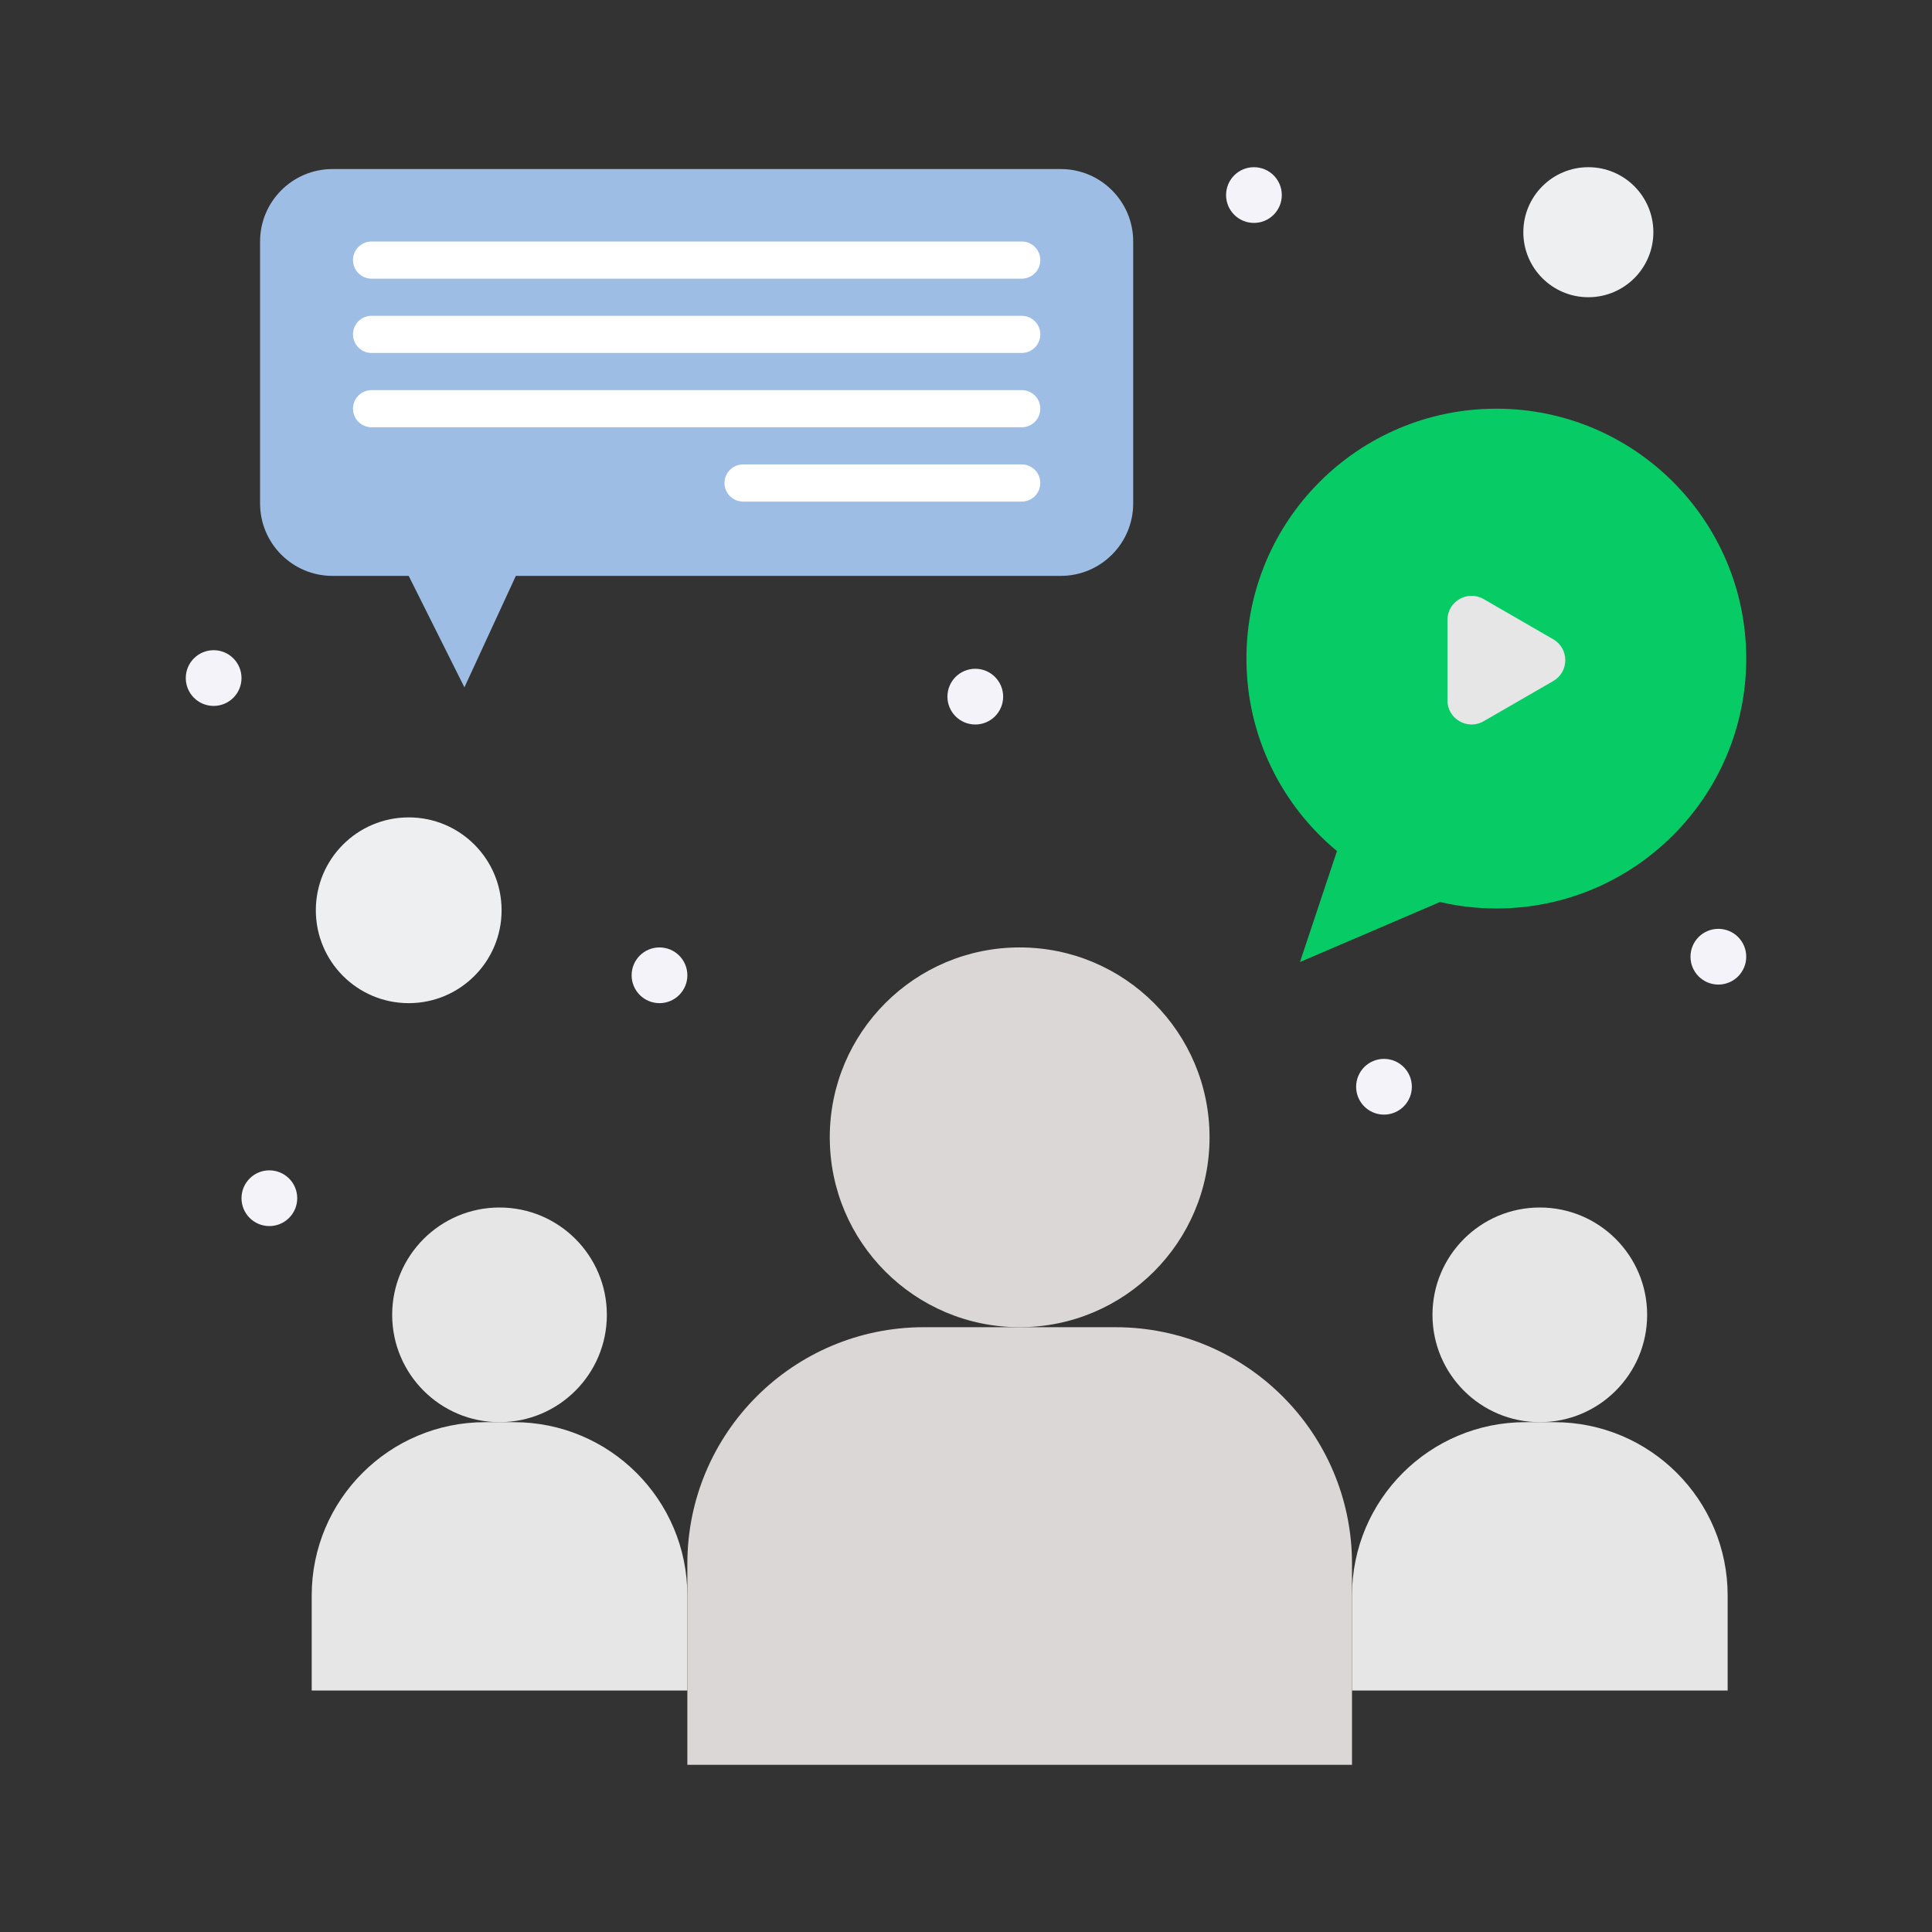
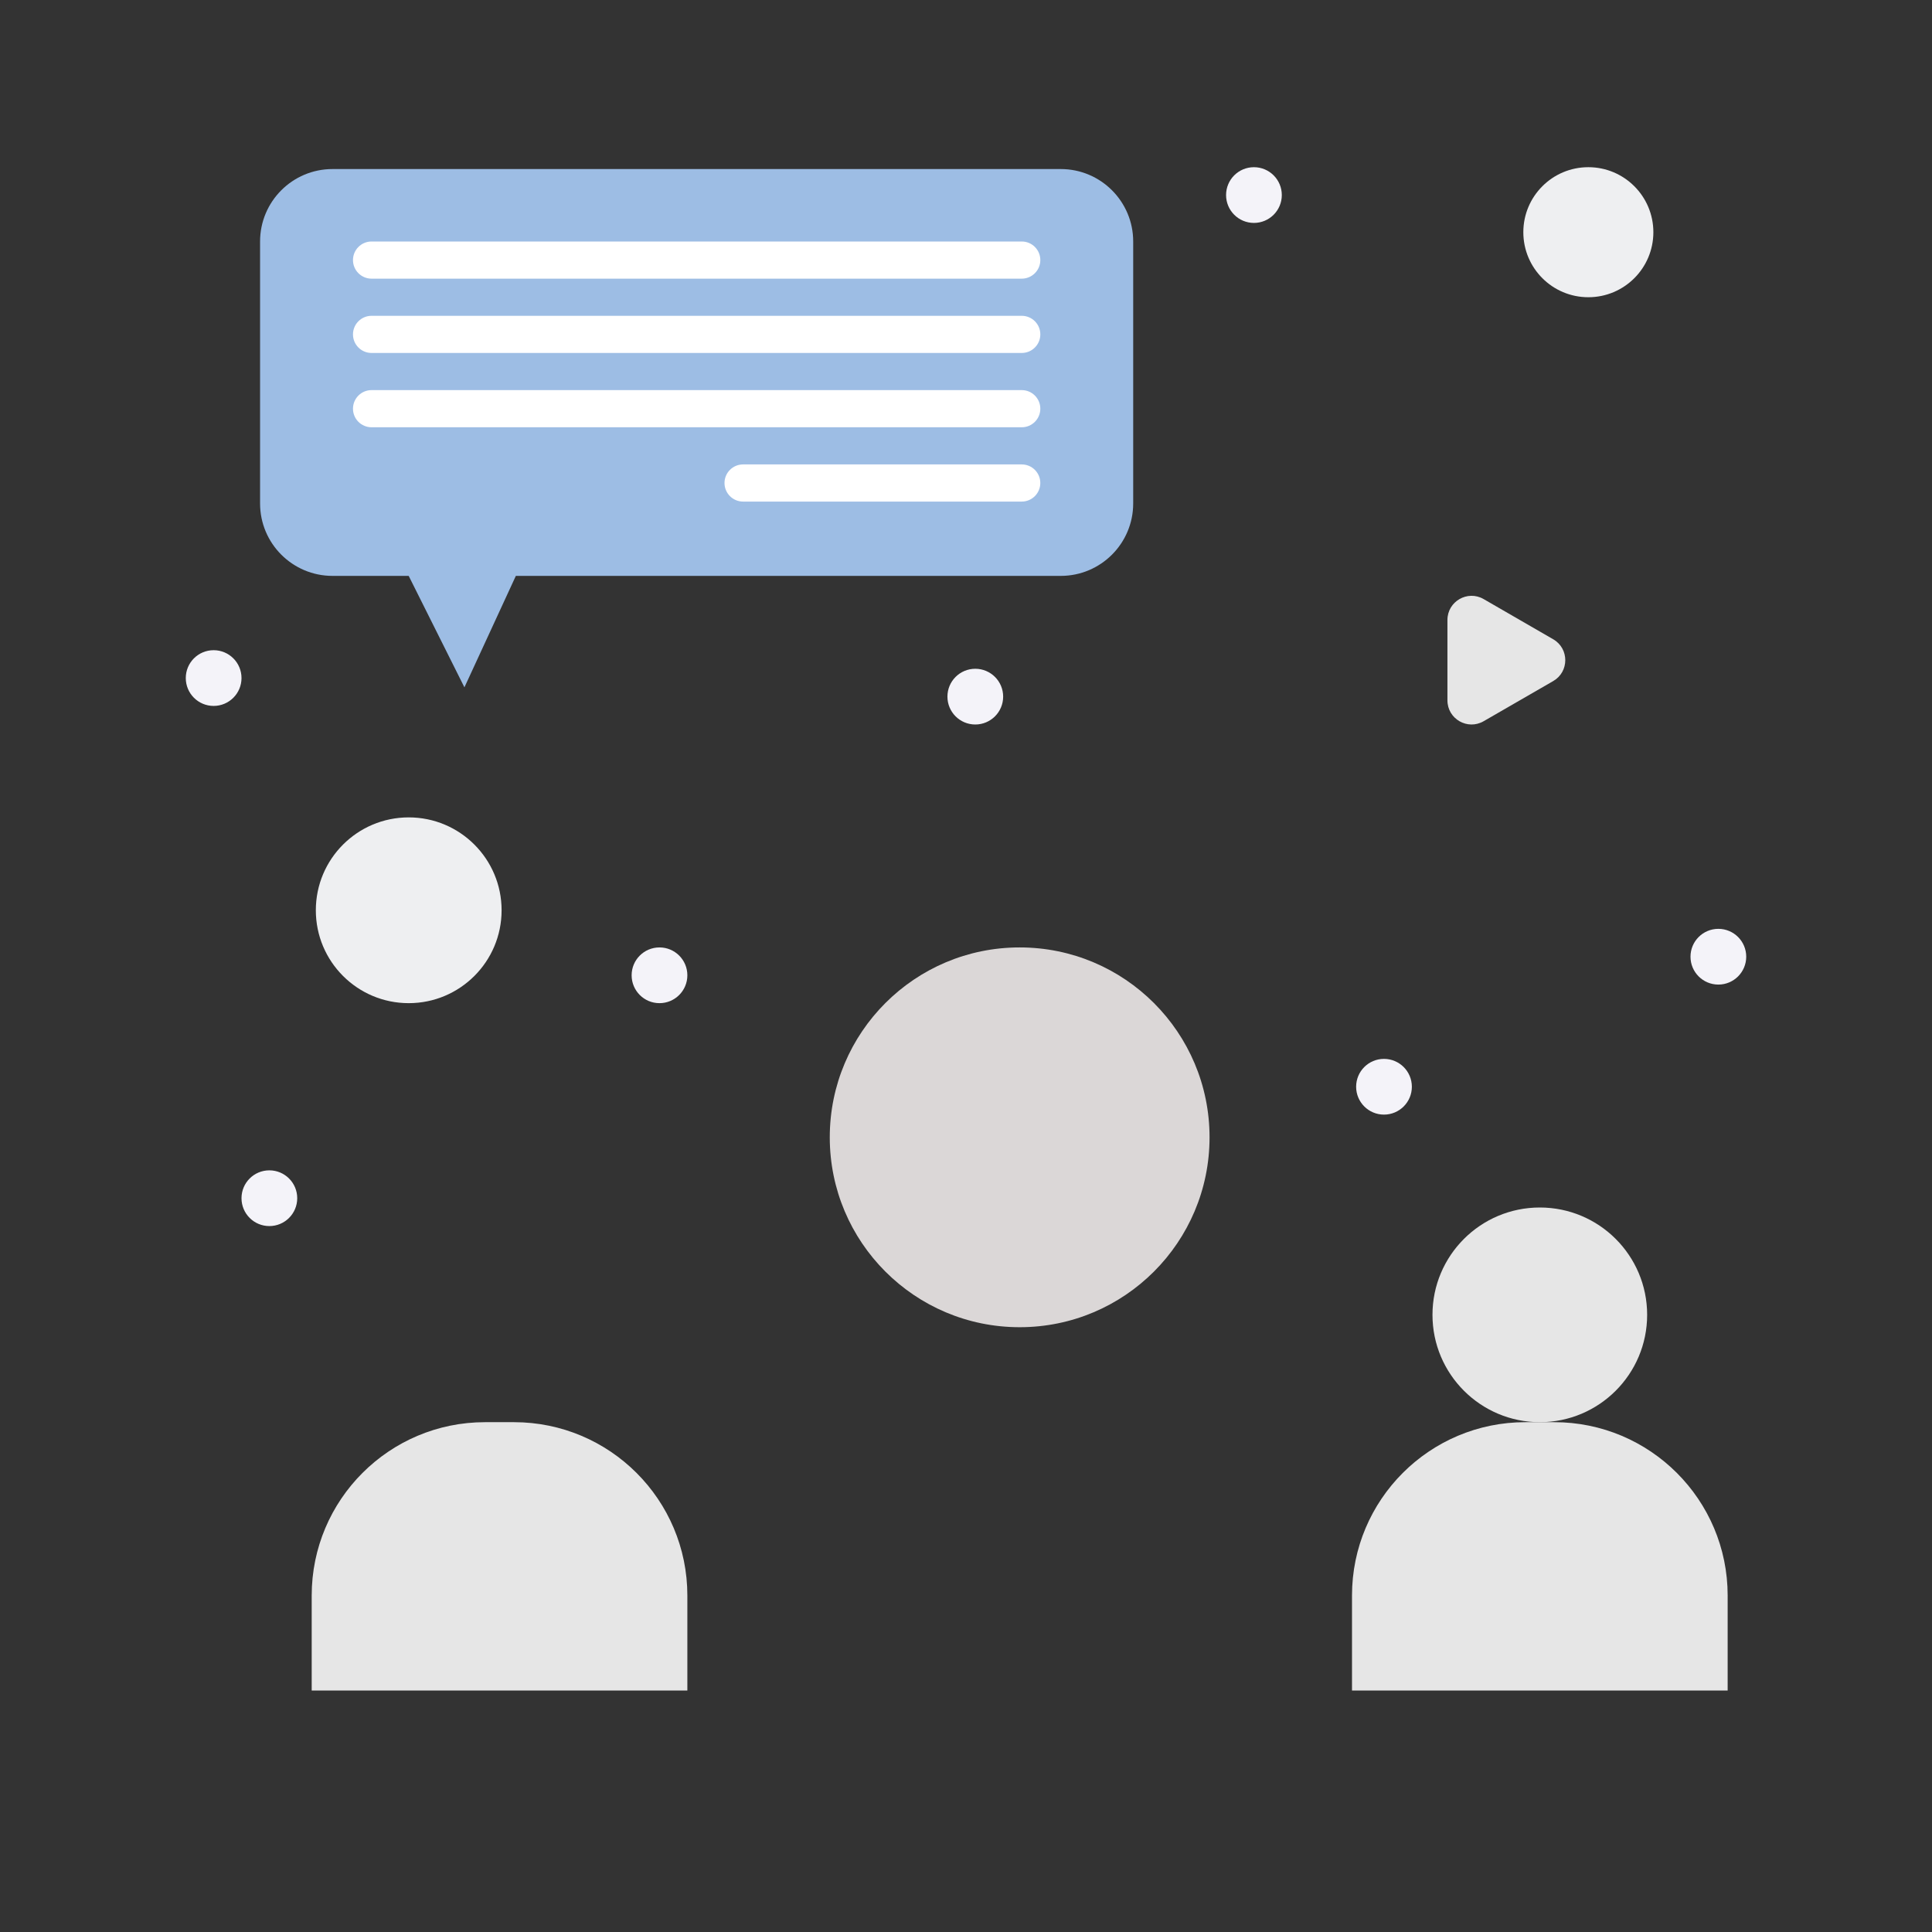
<svg xmlns="http://www.w3.org/2000/svg" width="232" height="232" viewBox="0 0 232 232" fill="none">
  <rect x="0" y="0" width="232" height="232" fill="#333333" stroke="none" />
-   <path d="M179.684 49.077C163.109 49.077 149.676 62.511 149.676 79.085C149.676 88.383 153.905 96.695 160.548 102.196L156.105 115.523L172.92 108.317C175.093 108.817 177.354 109.094 179.684 109.094C196.254 109.094 209.692 95.655 209.692 79.085C209.692 62.511 196.255 49.077 179.684 49.077Z" fill="#07CC66" />
  <path d="M194.572 203H175.236H162.352V191.596C162.352 180.099 171.672 170.779 183.169 170.779H184.905H186.64C198.138 170.779 207.462 180.099 207.462 191.596V203H194.572Z" fill="#E6E6E6" />
  <path d="M69.651 203H50.315H37.43V191.596C37.43 180.099 46.75 170.779 58.247 170.779H59.983H61.718C73.216 170.779 82.54 180.099 82.54 191.596V203H69.651Z" fill="#E6E6E6" />
-   <path d="M139.544 211.923H105.342H82.539V203V191.596V187.781C82.539 172.095 95.254 159.375 110.941 159.375H122.443H133.945C149.632 159.375 162.352 172.095 162.352 187.781V191.596V203V211.923H139.544Z" fill="#DBD7D7" />
  <path d="M184.905 145C192.026 145 197.794 150.769 197.794 157.889C197.794 165.006 192.026 170.779 184.905 170.779C177.789 170.779 172.016 165.006 172.016 157.889C172.016 150.769 177.789 145 184.905 145Z" fill="#E6E6E6" />
  <path d="M122.444 113.769C135.038 113.769 145.246 123.977 145.246 136.572C145.246 149.167 135.038 159.375 122.444 159.375C109.849 159.375 99.641 149.167 99.641 136.572C99.641 123.977 109.849 113.769 122.444 113.769Z" fill="#DBD7D7" />
-   <path d="M59.983 145C67.104 145 72.873 150.769 72.873 157.889C72.873 165.006 67.104 170.779 59.983 170.779C52.867 170.779 47.094 165.006 47.094 157.889C47.094 150.769 52.867 145 59.983 145Z" fill="#E6E6E6" />
  <path d="M190.733 20.077C195.043 20.077 198.541 23.57 198.541 27.885C198.541 32.199 195.043 35.692 190.733 35.692C186.419 35.692 182.926 32.199 182.926 27.885C182.926 23.57 186.419 20.077 190.733 20.077Z" fill="#EEEFF1" />
  <path d="M49.08 98.154C55.237 98.154 60.233 103.146 60.233 109.308C60.233 115.469 55.237 120.462 49.08 120.462C42.918 120.462 37.926 115.469 37.926 109.308C37.926 103.146 42.918 98.154 49.08 98.154Z" fill="#EEEFF1" />
  <path d="M186.515 76.765C188.446 77.881 188.446 80.669 186.515 81.784L178.158 86.607C176.226 87.723 173.812 86.331 173.812 84.1V74.45C173.812 72.219 176.226 70.823 178.158 71.938L186.515 76.765Z" fill="#E6E6E6" />
  <path d="M136.077 29V60.454C136.077 65.259 132.182 69.154 127.377 69.154H61.944L55.769 82.538L49.077 69.154H39.931C35.125 69.154 31.23 65.259 31.23 60.454V29C31.23 24.195 35.125 20.3 39.931 20.3H127.377C132.182 20.3 136.077 24.195 136.077 29Z" fill="#9DBDE4" />
  <path d="M206.346 111.538C208.194 111.538 209.692 113.037 209.692 114.884C209.692 116.732 208.194 118.231 206.346 118.231C204.495 118.231 203 116.732 203 114.884C203 113.037 204.495 111.538 206.346 111.538Z" fill="#F4F3F9" />
  <path d="M166.194 127.154C168.041 127.154 169.54 128.653 169.54 130.5C169.54 132.347 168.041 133.846 166.194 133.846C164.342 133.846 162.848 132.347 162.848 130.5C162.848 128.653 164.342 127.154 166.194 127.154Z" fill="#F4F3F9" />
  <path d="M150.577 20.077C152.424 20.077 153.923 21.576 153.923 23.423C153.923 25.27 152.424 26.769 150.577 26.769C148.725 26.769 147.23 25.27 147.23 23.423C147.23 21.576 148.725 20.077 150.577 20.077Z" fill="#F4F3F9" />
  <path d="M117.116 80.308C118.963 80.308 120.462 81.807 120.462 83.654C120.462 85.501 118.963 87 117.116 87C115.264 87 113.77 85.501 113.77 83.654C113.77 81.807 115.264 80.308 117.116 80.308Z" fill="#F4F3F9" />
  <path d="M79.194 113.769C81.041 113.769 82.54 115.268 82.54 117.115C82.54 118.963 81.041 120.462 79.194 120.462C77.342 120.462 75.848 118.963 75.848 117.115C75.848 115.268 77.342 113.769 79.194 113.769Z" fill="#F4F3F9" />
  <path d="M32.346 140.538C34.193 140.538 35.692 142.037 35.692 143.884C35.692 145.732 34.193 147.231 32.346 147.231C30.495 147.231 29 145.732 29 143.884C29 142.037 30.495 140.538 32.346 140.538Z" fill="#F4F3F9" />
  <path d="M25.655 78.077C27.502 78.077 29.001 79.576 29.001 81.423C29.001 83.27 27.502 84.769 25.655 84.769C23.803 84.769 22.309 83.27 22.309 81.423C22.309 79.576 23.803 78.077 25.655 78.077Z" fill="#F4F3F9" />
  <path d="M122.694 33.462H44.617C43.386 33.462 42.387 32.463 42.387 31.231C42.387 29.999 43.386 29 44.617 29H122.694C123.927 29 124.925 29.999 124.925 31.231C124.925 32.463 123.927 33.462 122.694 33.462Z" fill="white" />
  <path d="M122.694 42.385H44.617C43.386 42.385 42.387 41.386 42.387 40.154C42.387 38.922 43.386 37.923 44.617 37.923H122.694C123.927 37.923 124.925 38.922 124.925 40.154C124.925 41.386 123.927 42.385 122.694 42.385Z" fill="white" />
  <path d="M122.694 51.308H44.617C43.386 51.308 42.387 50.309 42.387 49.077C42.387 47.845 43.386 46.846 44.617 46.846H122.694C123.927 46.846 124.925 47.845 124.925 49.077C124.925 50.309 123.927 51.308 122.694 51.308Z" fill="white" />
  <path d="M122.692 60.231H89.231C87.999 60.231 87 59.232 87 58C87 56.768 87.999 55.769 89.231 55.769H122.692C123.925 55.769 124.923 56.768 124.923 58C124.923 59.232 123.925 60.231 122.692 60.231Z" fill="white" />
</svg>